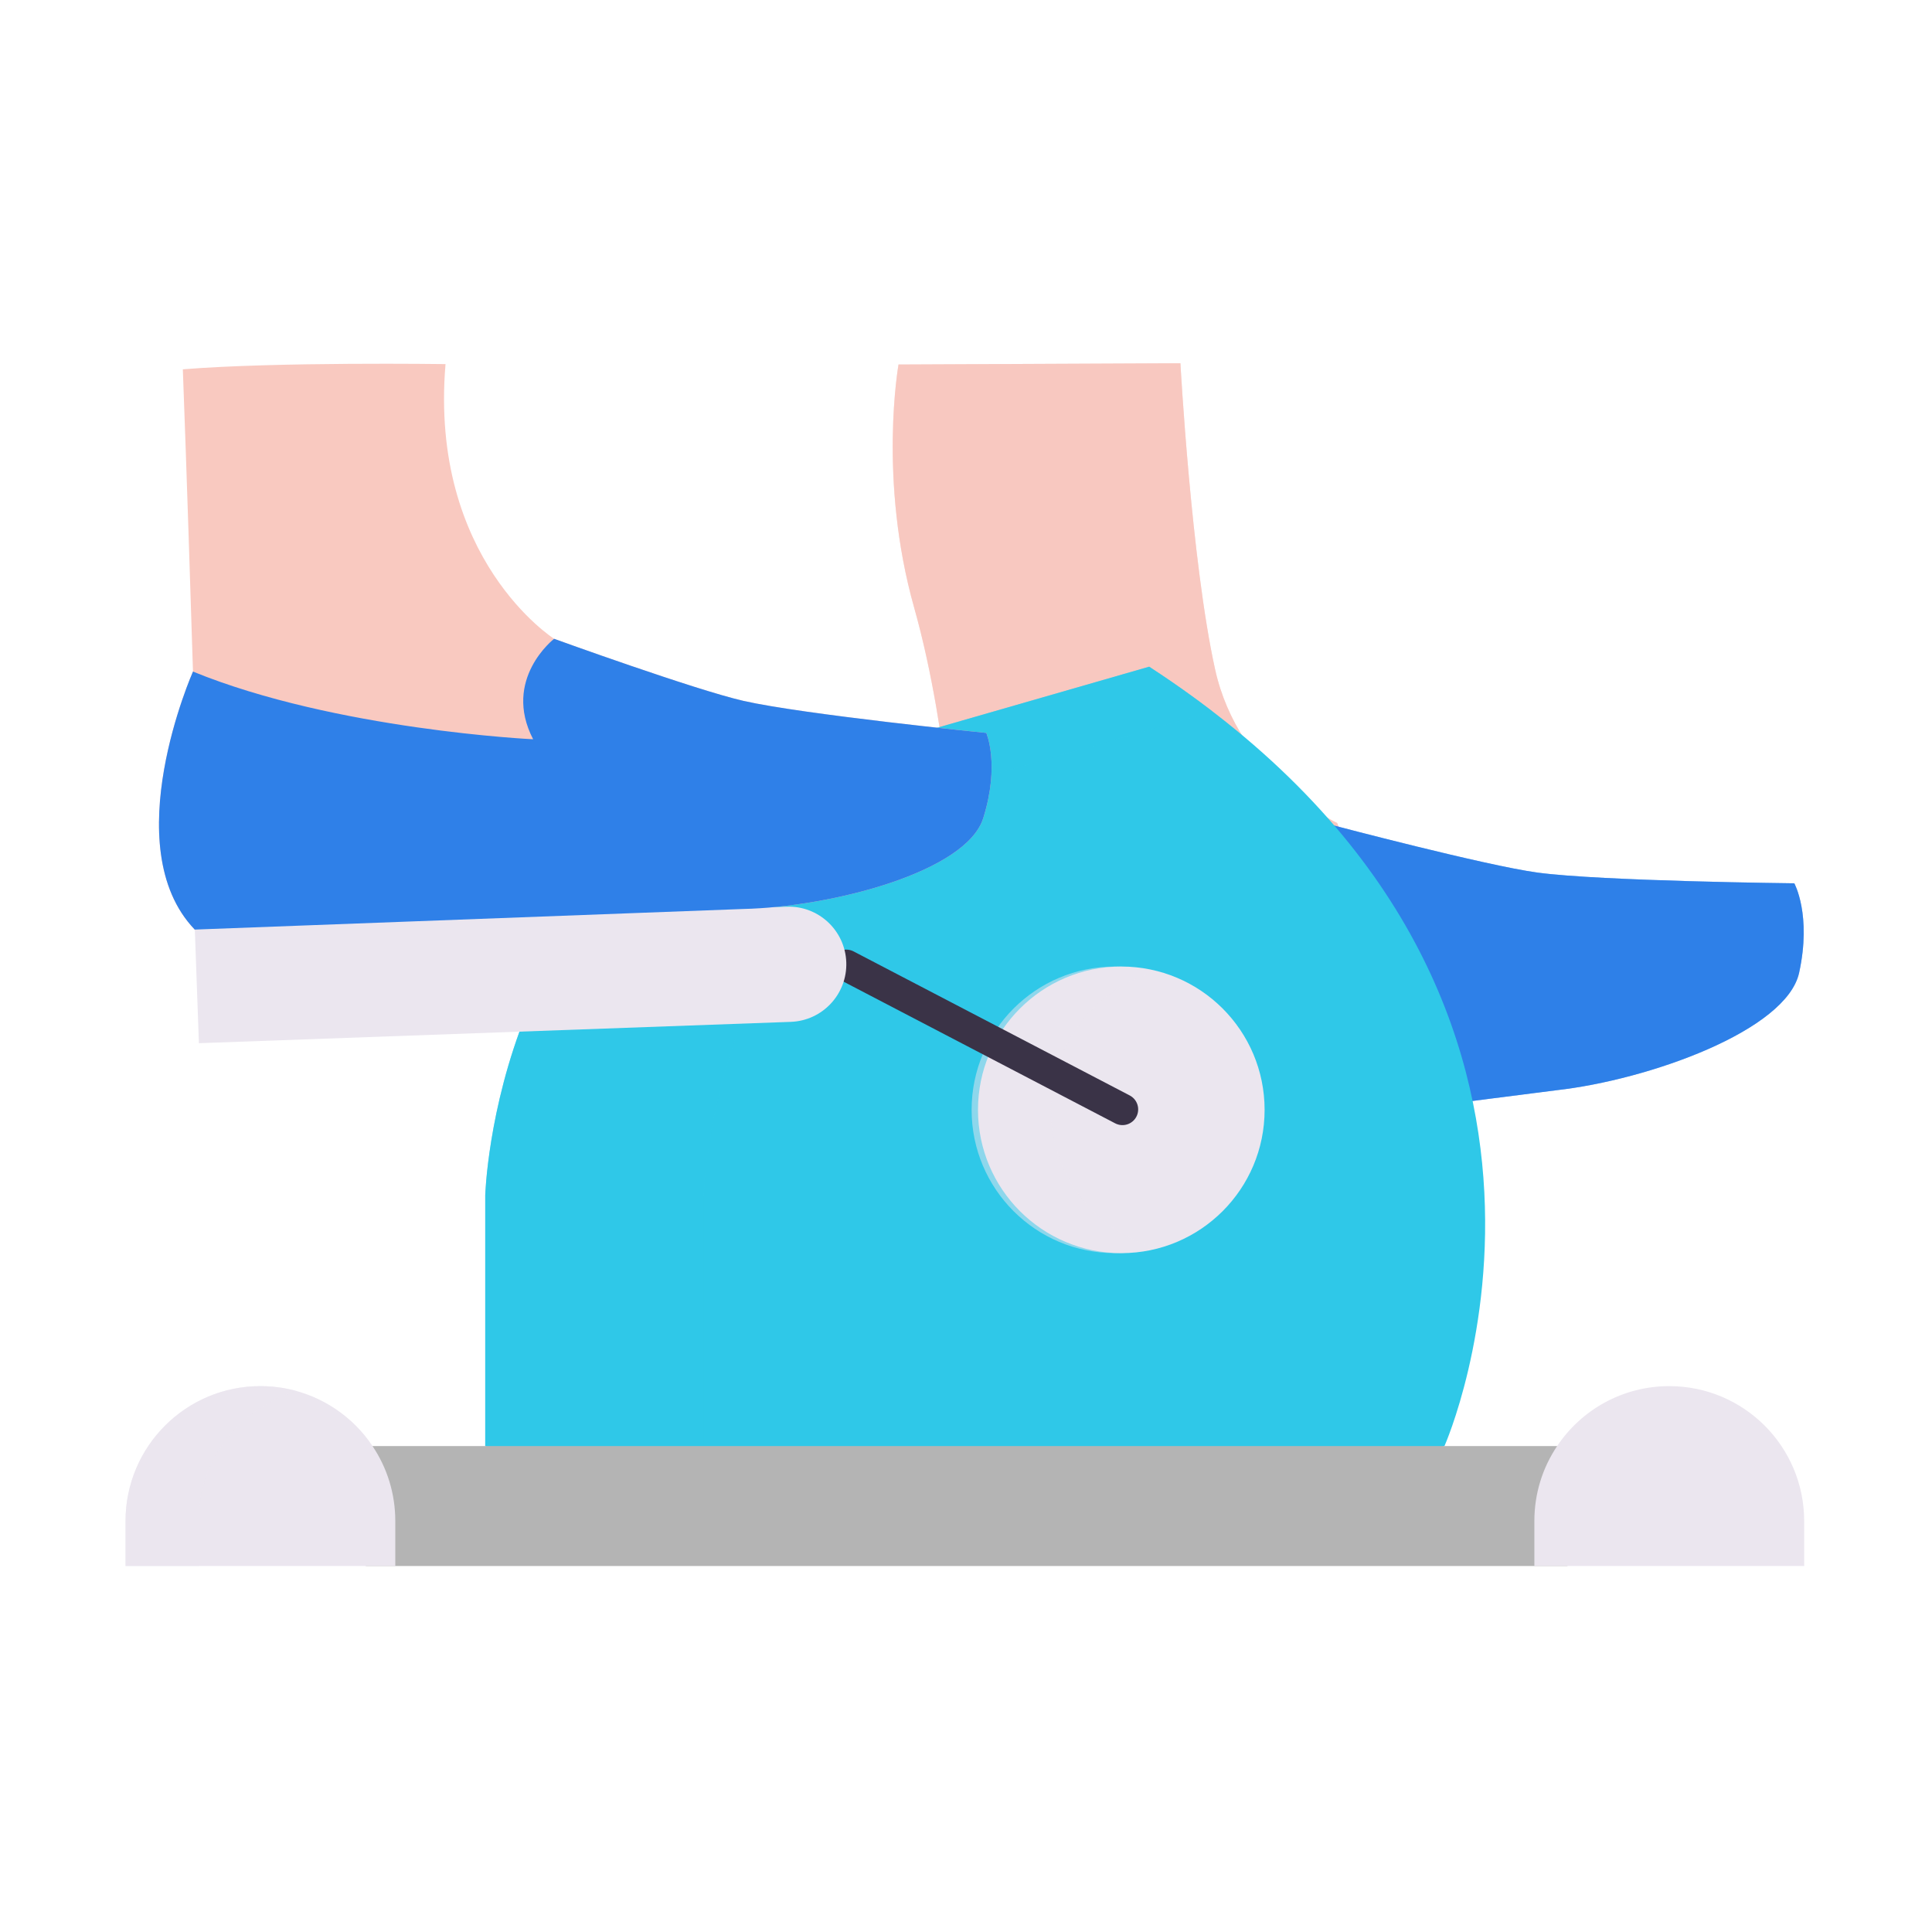
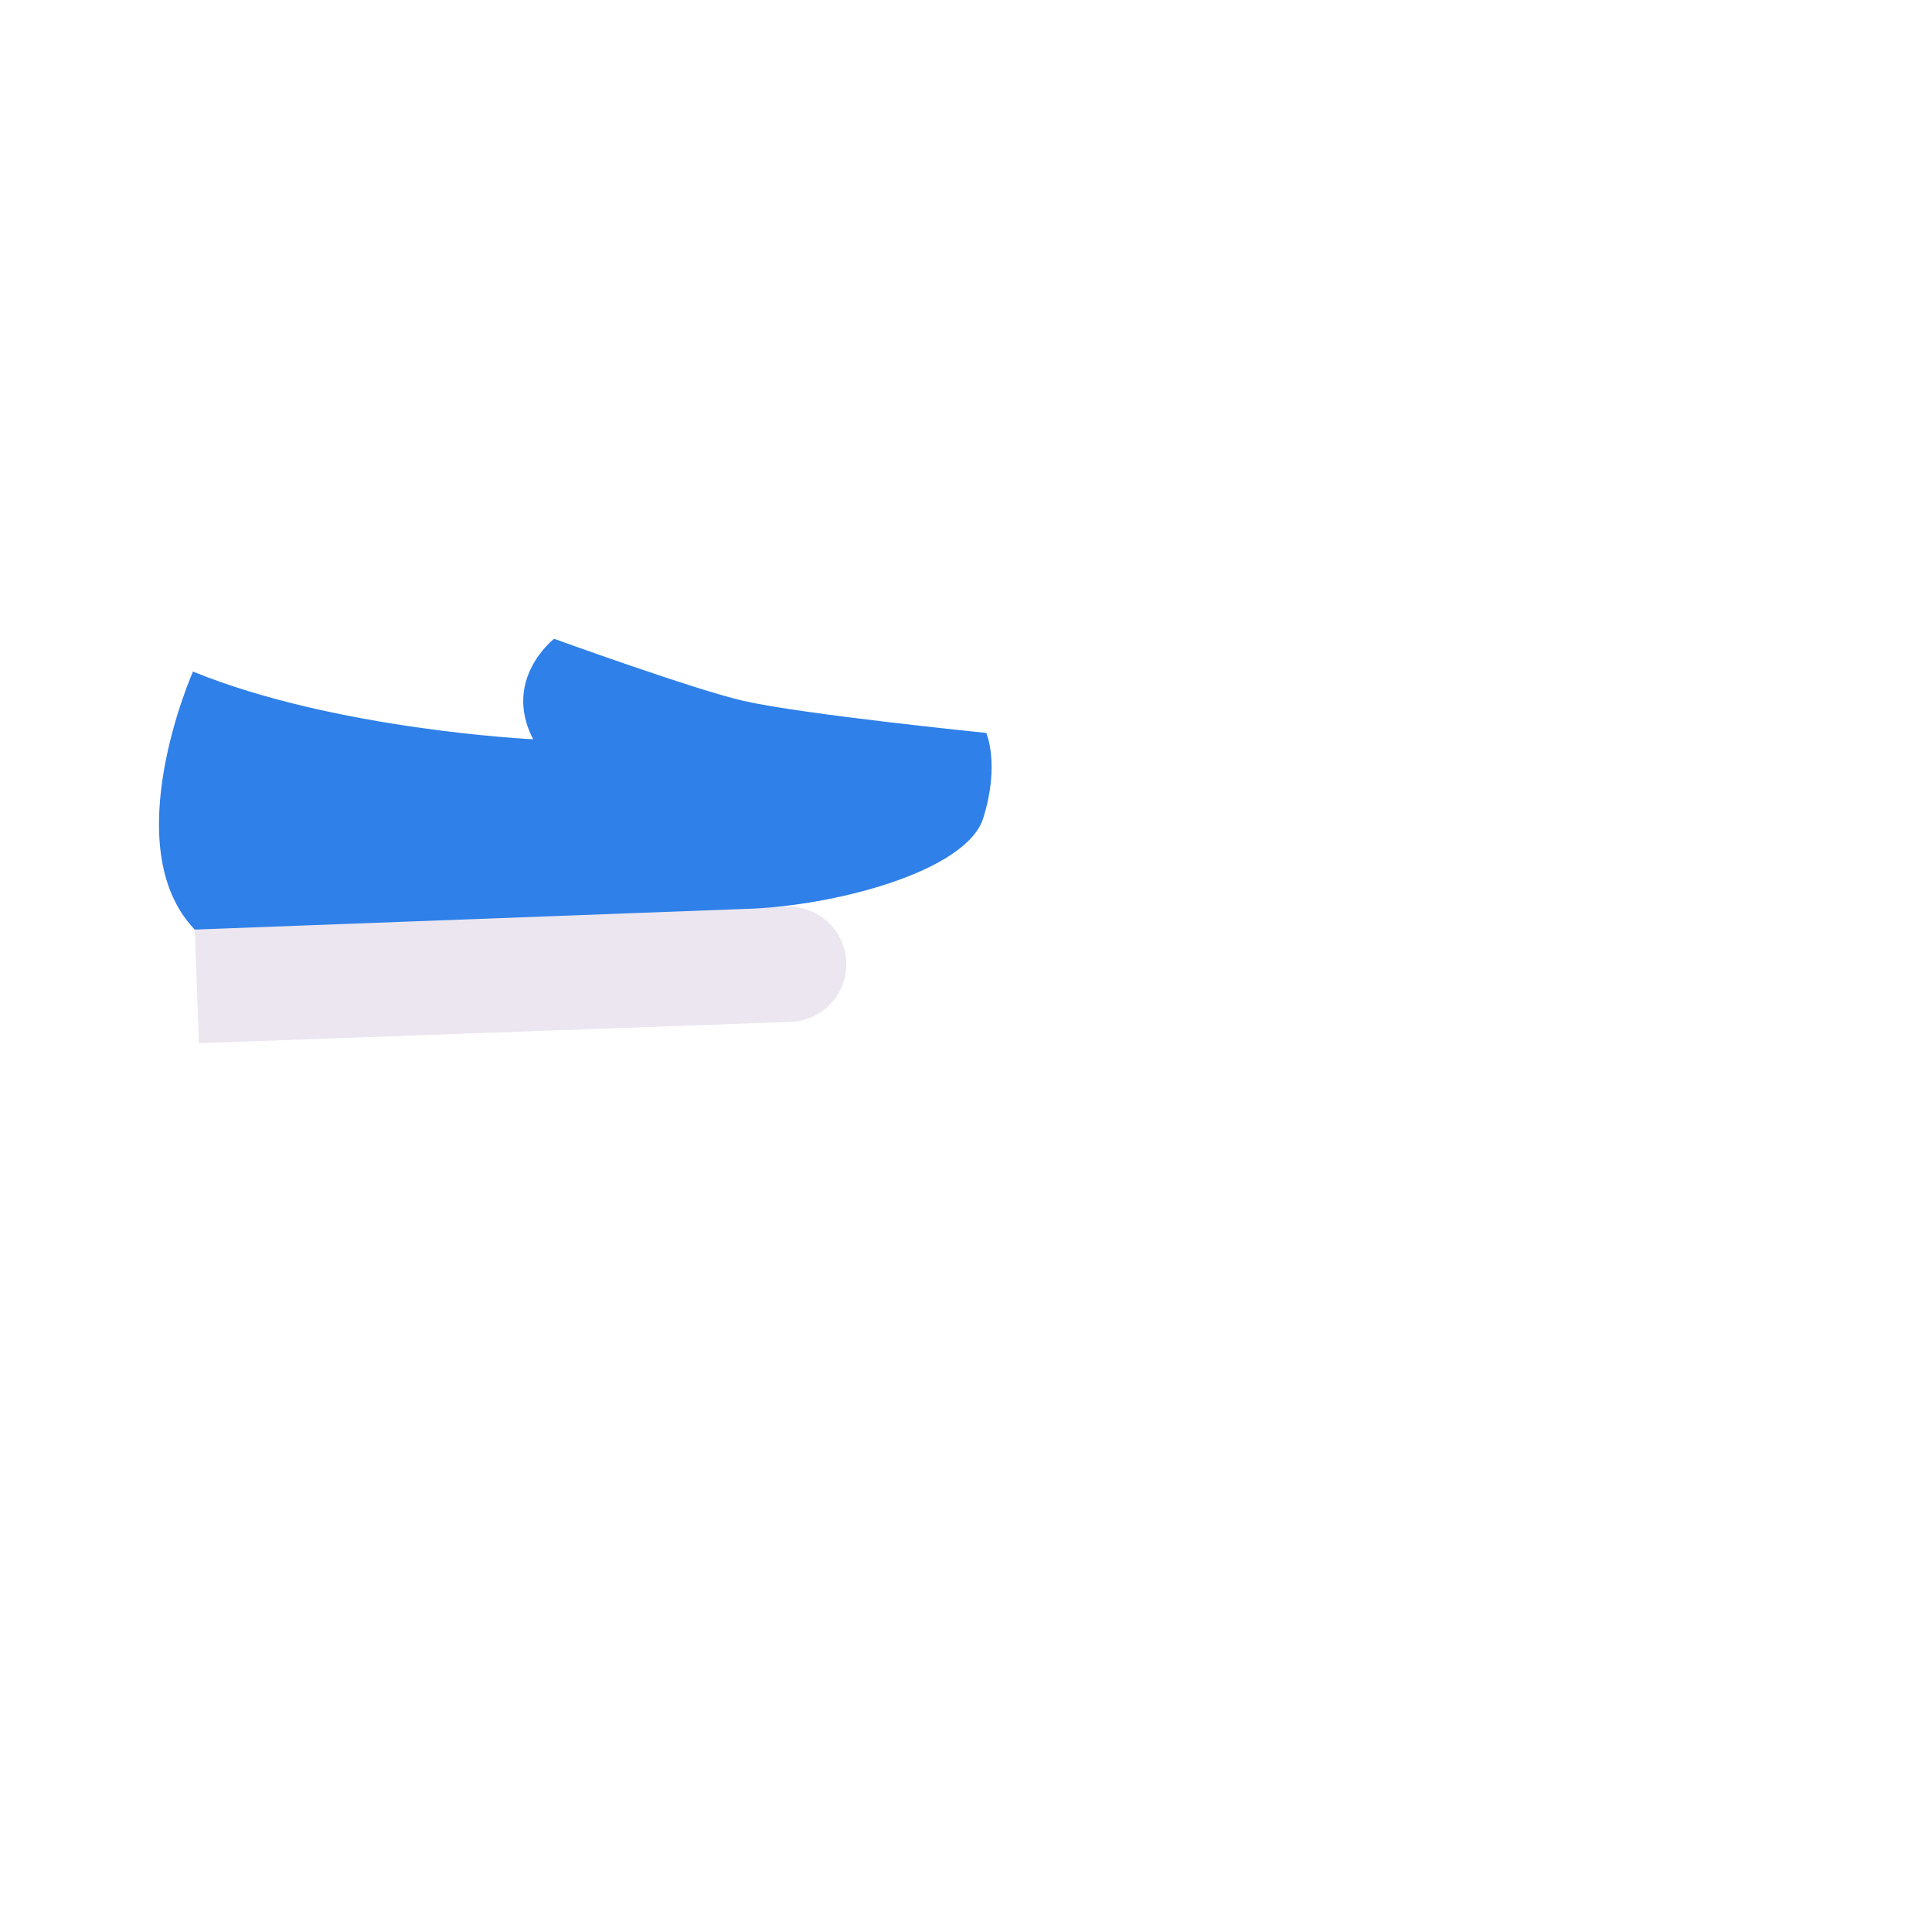
<svg xmlns="http://www.w3.org/2000/svg" viewBox="0 0 430 430" width="430" height="430" preserveAspectRatio="xMidYMid meet" style="width: 100%; height: 100%; transform: translate3d(0px, 0px, 0px); content-visibility: visible;">
  <defs>
    <clipPath id="__lottie_element_1687">
      <rect width="430" height="430" x="0" y="0" />
    </clipPath>
    <clipPath id="__lottie_element_1689">
      <path d="M0,0 L430,0 L430,430 L0,430z" />
    </clipPath>
    <clipPath id="__lottie_element_1694">
-       <path d="M0,0 L430,0 L430,430 L0,430z" />
-     </clipPath>
+       </clipPath>
    <clipPath id="__lottie_element_1698">
-       <path d="M0,0 L430,0 L430,430 L0,430z" />
-     </clipPath>
+       </clipPath>
  </defs>
  <g clip-path="url(#__lottie_element_1687)">
    <g clip-path="url(#__lottie_element_1689)" transform="matrix(1,0,0,1,0,0)" opacity="1" style="display: block;">
      <g clip-path="url(#__lottie_element_1694)" transform="matrix(1,0,0,1,0,0)" opacity="1" style="display: block;">
        <g transform="matrix(0.988,-0.156,0.156,0.988,314.046,290.458)" opacity="1" style="display: block;">
          <g opacity="1" transform="matrix(1,0,0,1,0,0)">
            <path class="tertiary" fill="rgb(249,201,192)" fill-opacity="1" d=" M-80,-224.5 C-80,-224.5 -88.5,-200 -85,-170.5 C-81.5,-141 -85.5,-106.5 -85.5,-106.5 C-85.5,-106.5 -39,-69 -39,-69 C-39,-69 7,-76 7,-76 C7,-76 0.5,-108.5 0.5,-108.5 C0.5,-108.5 -19.5,-122 -21,-146.5 C-22.5,-171 -18,-215 -18,-215 C-18,-215 -80,-224.5 -80,-224.5z" />
            <path class="tertiary" fill="rgb(249,201,192)" fill-opacity="0.5" d=" M-80,-224.5 C-80,-224.5 -88.5,-200 -85,-170.5 C-81.5,-141 -85.5,-106.5 -85.5,-106.5 C-85.5,-106.5 -39,-69 -39,-69 C-39,-69 7,-76 7,-76 C7,-76 0.5,-108.5 0.5,-108.5 C0.5,-108.5 -19.5,-122 -21,-146.5 C-22.5,-171 -18,-215 -18,-215 C-18,-215 -80,-224.5 -80,-224.5z" style="mix-blend-mode: multiply;" />
          </g>
        </g>
        <g transform="matrix(1,0,0,1,-35,-35)" opacity="1" style="display: block;">
          <g opacity="1" transform="matrix(1,0,0,1,339.958,256.298)">
            <g opacity="1" transform="matrix(1,0,0,1,0,0)">
-               <path class="secondary" fill="rgb(47,128,232)" fill-opacity="1" d=" M-91.508,-22.422 C-91.508,-22.422 -105.924,19.951 -85.716,37.588 C-85.716,37.588 41.465,21.352 41.465,21.352 C61.993,19.045 92.656,8.09 95.469,-4.798 C98.282,-17.686 94.396,-24.703 94.396,-24.703 C94.396,-24.703 51.414,-25.171 37.242,-27.089 C25.7,-28.651 -8.147,-37.588 -8.147,-37.588 C-8.147,-37.588 -19.431,-27.112 -10.928,-13.766 C-10.928,-13.766 -57.036,-11.824 -91.508,-22.422z" />
-               <path class="secondary" fill="rgb(47,128,232)" fill-opacity="0.5" d=" M-91.508,-22.422 C-91.508,-22.422 -105.924,19.951 -85.716,37.588 C-85.716,37.588 41.465,21.352 41.465,21.352 C61.993,19.045 92.656,8.09 95.469,-4.798 C98.282,-17.686 94.396,-24.703 94.396,-24.703 C94.396,-24.703 51.414,-25.171 37.242,-27.089 C25.7,-28.651 -8.147,-37.588 -8.147,-37.588 C-8.147,-37.588 -19.431,-27.112 -10.928,-13.766 C-10.928,-13.766 -57.036,-11.824 -91.508,-22.422z" style="mix-blend-mode: multiply;" />
-             </g>
+               </g>
          </g>
        </g>
        <g transform="matrix(1,0,0,1,219.271,244.391)" opacity="1" style="display: block;">
          <g opacity="1" transform="matrix(1,0,0,1,0,0)">
            <path class="quaternary" fill="rgb(47,200,232)" fill-opacity="1" d=" M102.218,77.456 C102.218,77.456 147.242,-23.952 36.502,-96.006 C36.502,-96.006 -44.558,-72.663 -44.558,-72.663 C-109.011,-54.976 -111.274,21.622 -111.274,21.622 C-111.274,21.622 -111.274,77.456 -111.274,77.456 C-88.544,85.587 -55.255,94.589 -14.335,95.855 C36.393,97.424 77.082,86.431 102.218,77.456z" />
          </g>
        </g>
        <g transform="matrix(1,0,0,1,188.927,244.392)" opacity="0.5" style="mix-blend-mode: multiply; display: block;">
          <g opacity="1" transform="matrix(1,0,0,1,0,0)" style="mix-blend-mode: multiply;">
-             <path class="quaternary" fill="rgb(47,200,232)" fill-opacity="1" d=" M-32.31,77.455 C-12.34,84.595 15.78,92.415 50.06,95.065 C39.31,95.895 27.94,96.225 16.01,95.855 C-24.91,94.585 -58.2,85.585 -80.93,77.455 C-80.93,77.455 -80.93,21.625 -80.93,21.625 C-80.93,21.625 -78.66,-54.975 -14.21,-72.665 C-14.21,-72.665 66.85,-96.005 66.85,-96.005 C71.86,-92.745 76.54,-89.435 80.93,-86.055 C80.93,-86.055 34.41,-72.665 34.41,-72.665 C-30.05,-54.975 -32.31,21.625 -32.31,21.625 C-32.31,21.625 -32.31,77.455 -32.31,77.455z" />
-           </g>
+             </g>
        </g>
        <g transform="matrix(1,0,0,1,215.14,335.192)" opacity="1" style="display: block;">
          <g opacity="1" transform="matrix(1,0,0,1,0,0)">
            <path class="quinary" fill="rgb(180,180,180)" fill-opacity="1" d=" M131.43,-13.345 C133.72,-8.322 133.72,-2.835 133.72,3.335 C133.72,3.335 133.72,13.345 133.72,13.345 C133.72,13.345 -133.72,13.345 -133.72,13.345 C-133.72,13.345 -133.72,3.335 -133.72,3.335 C-133.72,-2.835 -133.72,-6.67 -132.23,-13.345 C-132.23,-13.345 131.43,-13.345 131.43,-13.345z" />
          </g>
        </g>
        <g transform="matrix(1,0,0,1,371.524,328.522)" opacity="1" style="display: block;">
          <g opacity="1" transform="matrix(1,0,0,1,0,0)">
            <path class="primary" fill="rgb(235,230,239)" fill-opacity="1" d=" M30.025,10.005 C30.025,10.005 30.025,20.015 30.025,20.015 C30.025,20.015 -30.025,20.015 -30.025,20.015 C-30.025,20.015 -30.025,10.005 -30.025,10.005 C-30.025,3.835 -28.165,-1.905 -24.955,-6.675 C-19.575,-14.725 -10.405,-20.015 0.005,-20.015 C8.295,-20.015 15.795,-16.655 21.235,-11.225 C26.665,-5.785 30.025,1.715 30.025,10.005z" />
          </g>
        </g>
        <g transform="matrix(1,0,0,1,57.959,328.522)" opacity="1" style="display: block;">
          <g opacity="1" transform="matrix(1,0,0,1,0,0)">
            <path class="primary" fill="rgb(235,230,239)" fill-opacity="1" d=" M30.02,10.005 C30.02,10.005 30.02,20.015 30.02,20.015 C30.02,20.015 -30.02,20.015 -30.02,20.015 C-30.02,20.015 -30.02,10.005 -30.02,10.005 C-30.02,-6.575 -16.58,-20.015 0,-20.015 C8.29,-20.015 15.8,-16.655 21.23,-11.225 C22.62,-9.835 23.87,-8.315 24.95,-6.675 C28.16,-1.905 30.02,3.835 30.02,10.005z" />
          </g>
        </g>
        <g transform="matrix(1,0,0,1,47.019,328.518)" opacity="0.5" style="mix-blend-mode: multiply; display: block;">
          <g opacity="1" transform="matrix(1,0,0,1,0,0)" style="mix-blend-mode: multiply;">
            <path class="primary" fill="rgb(235,230,239)" fill-opacity="1" d=" M19.08,-18.885 C6.45,-15.345 -2.8,-3.755 -2.8,10.005 C-2.8,10.005 -2.8,20.015 -2.8,20.015 C-2.8,20.015 -19.08,20.015 -19.08,20.015 C-19.08,20.015 -19.08,10.005 -19.08,10.005 C-19.08,-6.575 -5.64,-20.015 10.94,-20.015 C13.77,-20.015 16.49,-19.625 19.08,-18.885z" />
          </g>
        </g>
        <g transform="matrix(1,0,0,1,249.564,247.014)" opacity="1" style="display: block;">
          <g opacity="1" transform="matrix(1,0,0,1,0,0)">
-             <path class="primary" fill="rgb(235,230,239)" fill-opacity="1" d=" M-31.896,0 C-31.896,17.616 -17.616,31.896 0,31.896 C17.616,31.896 31.896,17.616 31.896,0 C31.896,-17.616 17.616,-31.896 0,-31.896 C-17.616,-31.896 -31.896,-17.616 -31.896,0z" />
+             <path class="primary" fill="rgb(235,230,239)" fill-opacity="1" d=" M-31.896,0 C-31.896,17.616 -17.616,31.896 0,31.896 C31.896,-17.616 17.616,-31.896 0,-31.896 C-17.616,-31.896 -31.896,-17.616 -31.896,0z" />
          </g>
        </g>
        <g transform="matrix(1,0,0,1,236.61,247.014)" opacity="0.5" style="mix-blend-mode: multiply; display: block;">
          <g opacity="1" transform="matrix(1,0,0,1,0,0)" style="mix-blend-mode: multiply;">
            <path class="primary" fill="rgb(235,230,239)" fill-opacity="1" d=" M20.36,30.655 C17.56,31.465 14.6,31.895 11.54,31.895 C-6.08,31.895 -20.36,17.615 -20.36,0.005 C-20.36,-17.615 -6.08,-31.895 11.54,-31.895 C14.6,-31.895 17.56,-31.465 20.36,-30.655 C7.04,-26.825 -2.7,-14.555 -2.7,0.005 C-2.7,14.555 7.04,26.825 20.36,30.655z" />
          </g>
        </g>
        <g transform="matrix(1,0,0,1,219.09,230.884)" opacity="1" style="display: block;">
          <g opacity="1" transform="matrix(1,0,0,1,0,0)">
            <path stroke-linecap="round" stroke-linejoin="round" fill-opacity="0" class="senary" stroke="rgb(58,51,71)" stroke-opacity="1" stroke-width="7" d=" M30.73,16.03 C30.73,16.03 -30.73,-16.03 -30.73,-16.03" />
          </g>
        </g>
      </g>
      <g clip-path="url(#__lottie_element_1698)" transform="matrix(1,0,0,1,0,0)" opacity="1" style="display: block;">
        <g transform="matrix(1,0,0,1,-35,-34.999)" opacity="1" style="display: block;">
          <g opacity="1" transform="matrix(1,0,0,1,0,0)">
            <g opacity="1" transform="matrix(1,0,0,1,163.043,209.533)">
              <g opacity="1" transform="matrix(1,0,0,1,0,0)">
                <path class="tertiary" fill="rgb(249,201,192)" fill-opacity="1" d=" M-85.092,-25.064 C-85.092,-25.064 -102.373,13.908 -84.703,32.359 C-84.703,32.359 37.333,27.777 37.333,27.777 C57.004,27.335 87.025,19.551 90.79,7.564 C94.555,-4.423 91.466,-11.41 91.466,-11.41 C91.466,-11.41 50.728,-15.512 37.447,-18.537 C26.631,-21.001 -4.719,-32.359 -4.719,-32.359 C-4.719,-32.359 -32.543,-50.034 -28.884,-93.497 C-28.884,-93.497 -66.543,-94.033 -87.35,-92.335 C-86.543,-71.033 -85.523,-38.858 -85.092,-25.064z" />
              </g>
            </g>
          </g>
        </g>
      </g>
      <g transform="matrix(1,0,0,1,-35,-34.999)" opacity="1" style="display: block;">
        <g opacity="1" transform="matrix(1,0,0,1,150.855,251.985)">
          <path class="primary" fill="rgb(235,230,239)" fill-opacity="1" d=" M59.22,-15.186 C66.299,-15.441 72.244,-9.91 72.499,-2.831 C72.499,-2.831 72.499,-2.831 72.499,-2.831 C72.754,4.248 67.222,10.193 60.143,10.448 C60.143,10.448 -71.584,15.195 -71.584,15.195 C-71.584,15.195 -72.507,-10.44 -72.507,-10.44" />
        </g>
        <g opacity="1" transform="matrix(1,0,0,1,0,0)">
          <g opacity="1" transform="matrix(1,0,0,1,163.043,209.533)">
            <g opacity="1" transform="matrix(1,0,0,1,0,0)">
              <path class="secondary" fill="rgb(47,128,232)" fill-opacity="1" d=" M-85.092,-25.064 C-85.092,-25.064 -102.373,13.908 -84.703,32.359 C-84.703,32.359 37.333,27.777 37.333,27.777 C57.004,27.335 87.025,19.551 90.79,7.564 C94.555,-4.423 91.466,-11.41 91.466,-11.41 C91.466,-11.41 50.728,-15.512 37.447,-18.537 C26.631,-21.001 -4.719,-32.359 -4.719,-32.359 C-4.719,-32.359 -16.315,-23.382 -9.384,-9.997 C-9.384,-9.997 -53.291,-12.077 -85.092,-25.064z" />
            </g>
          </g>
        </g>
      </g>
    </g>
  </g>
</svg>